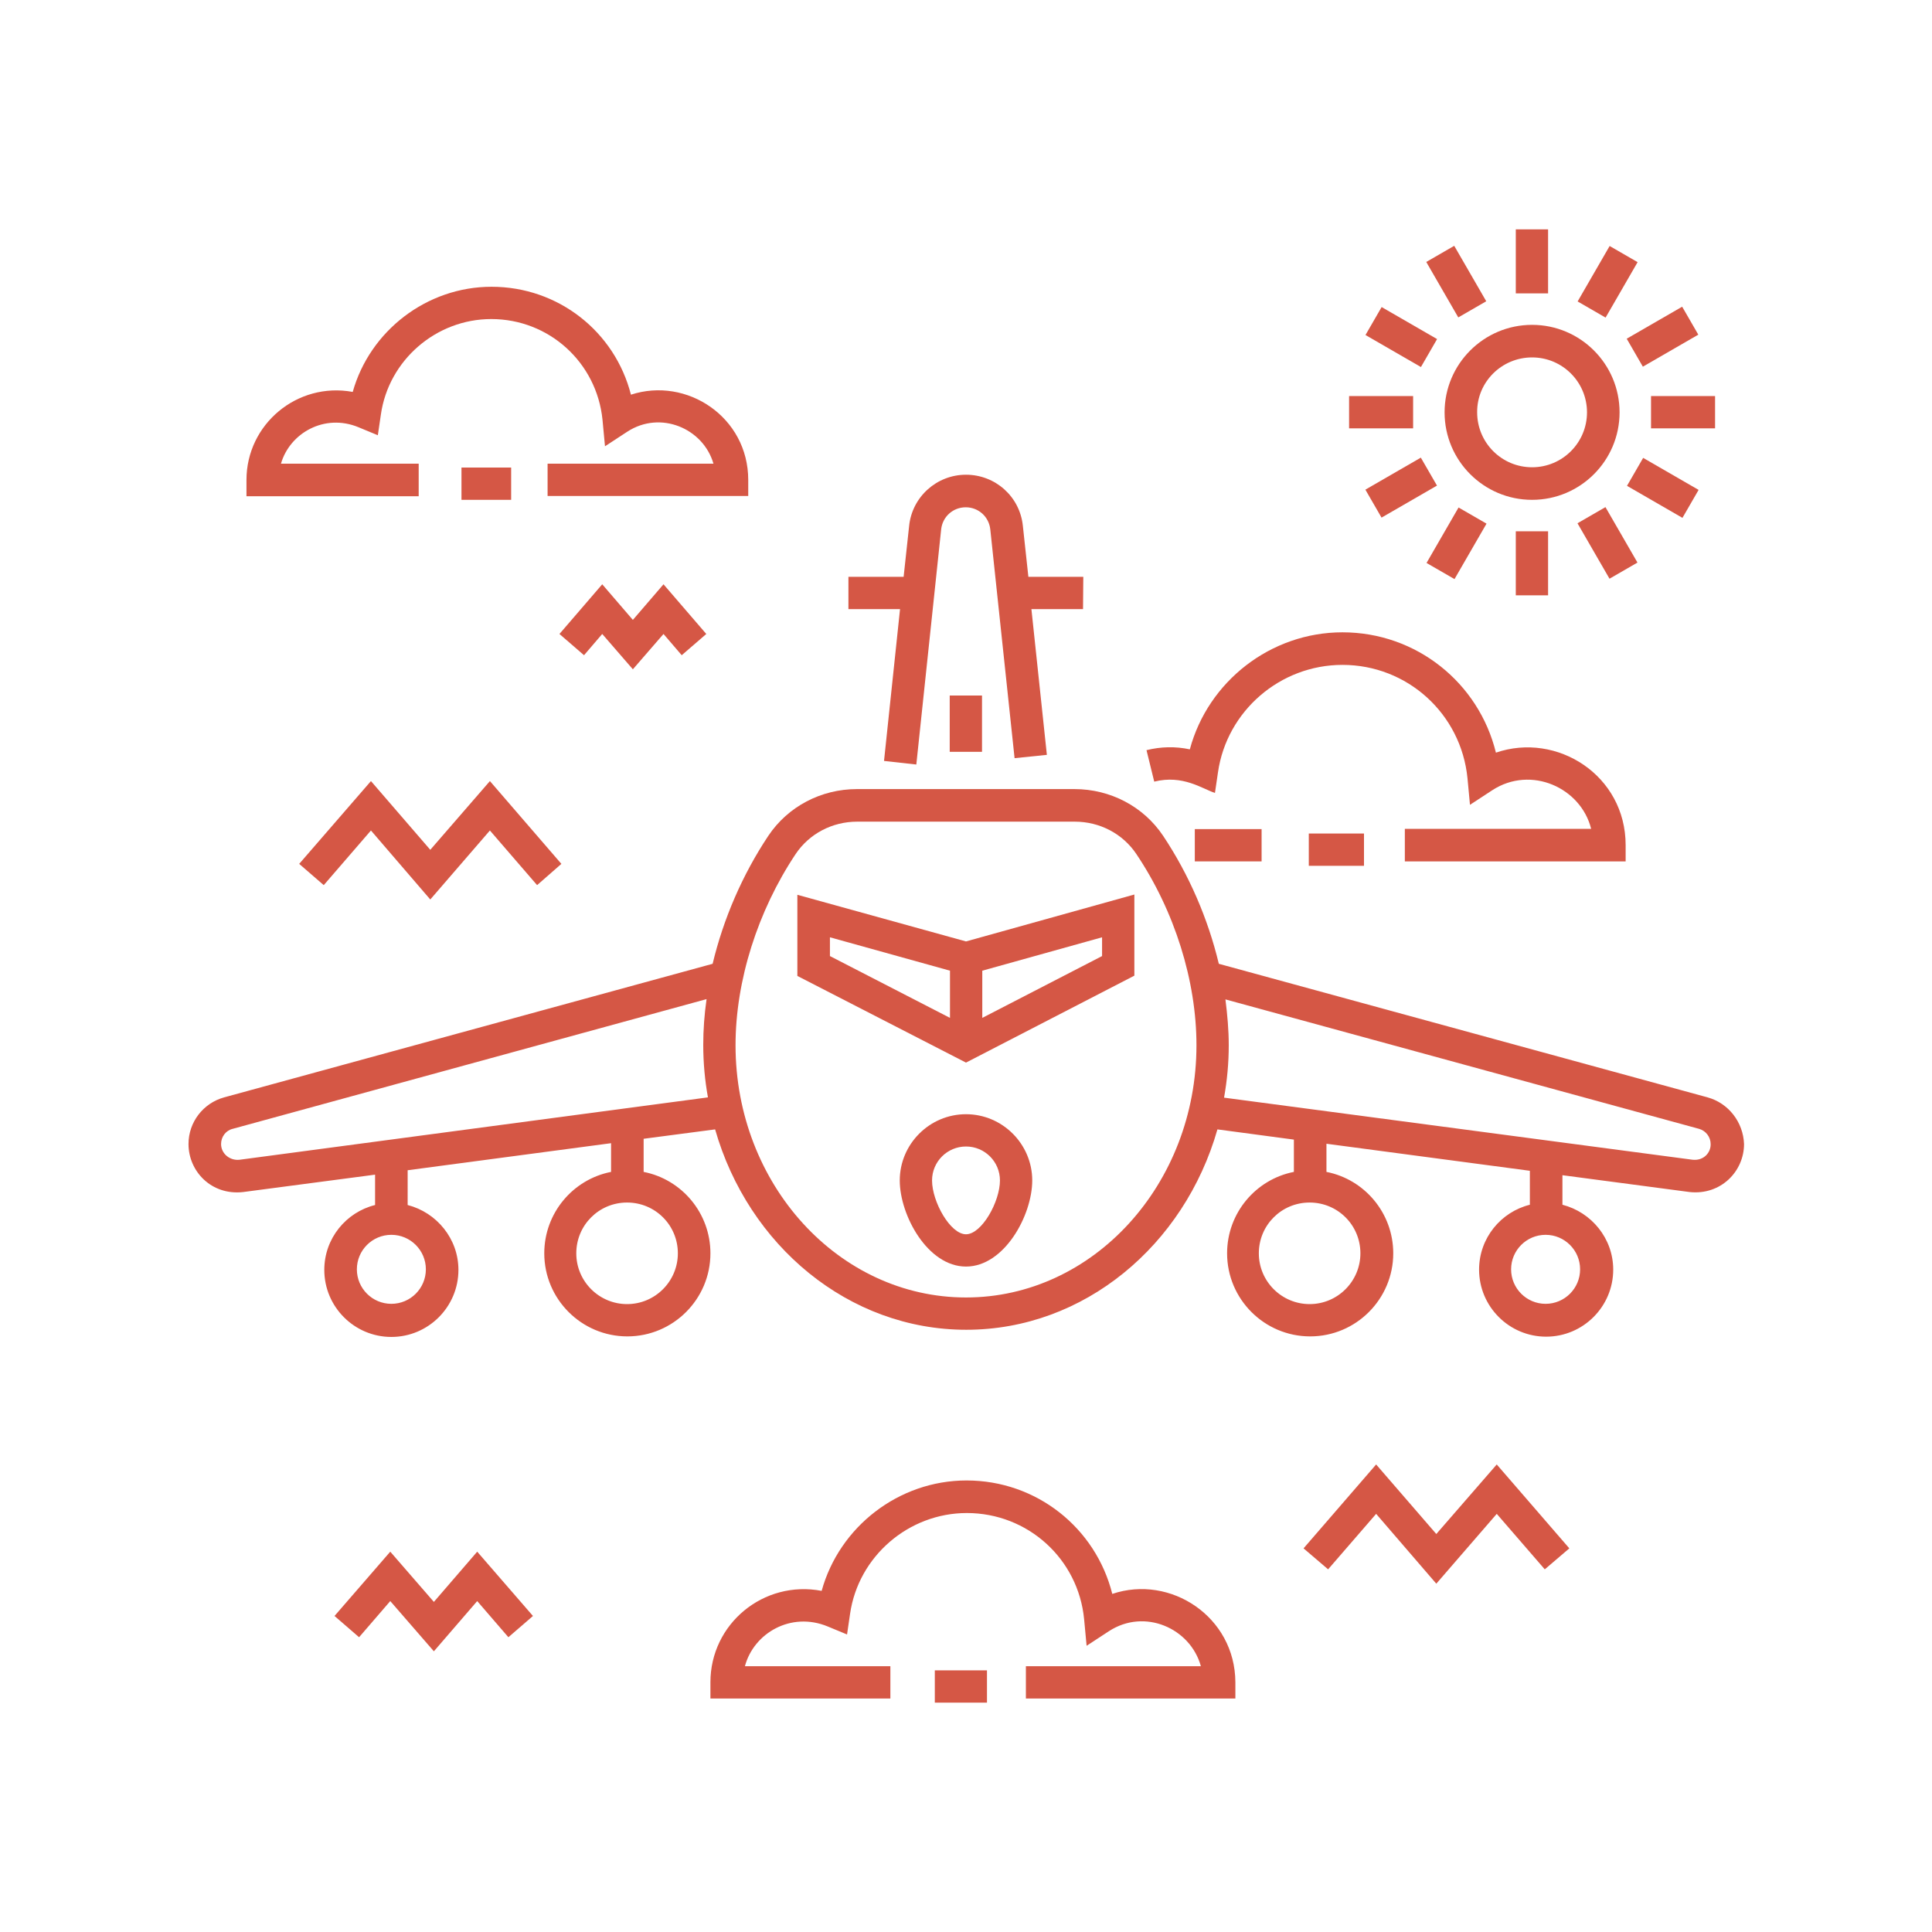
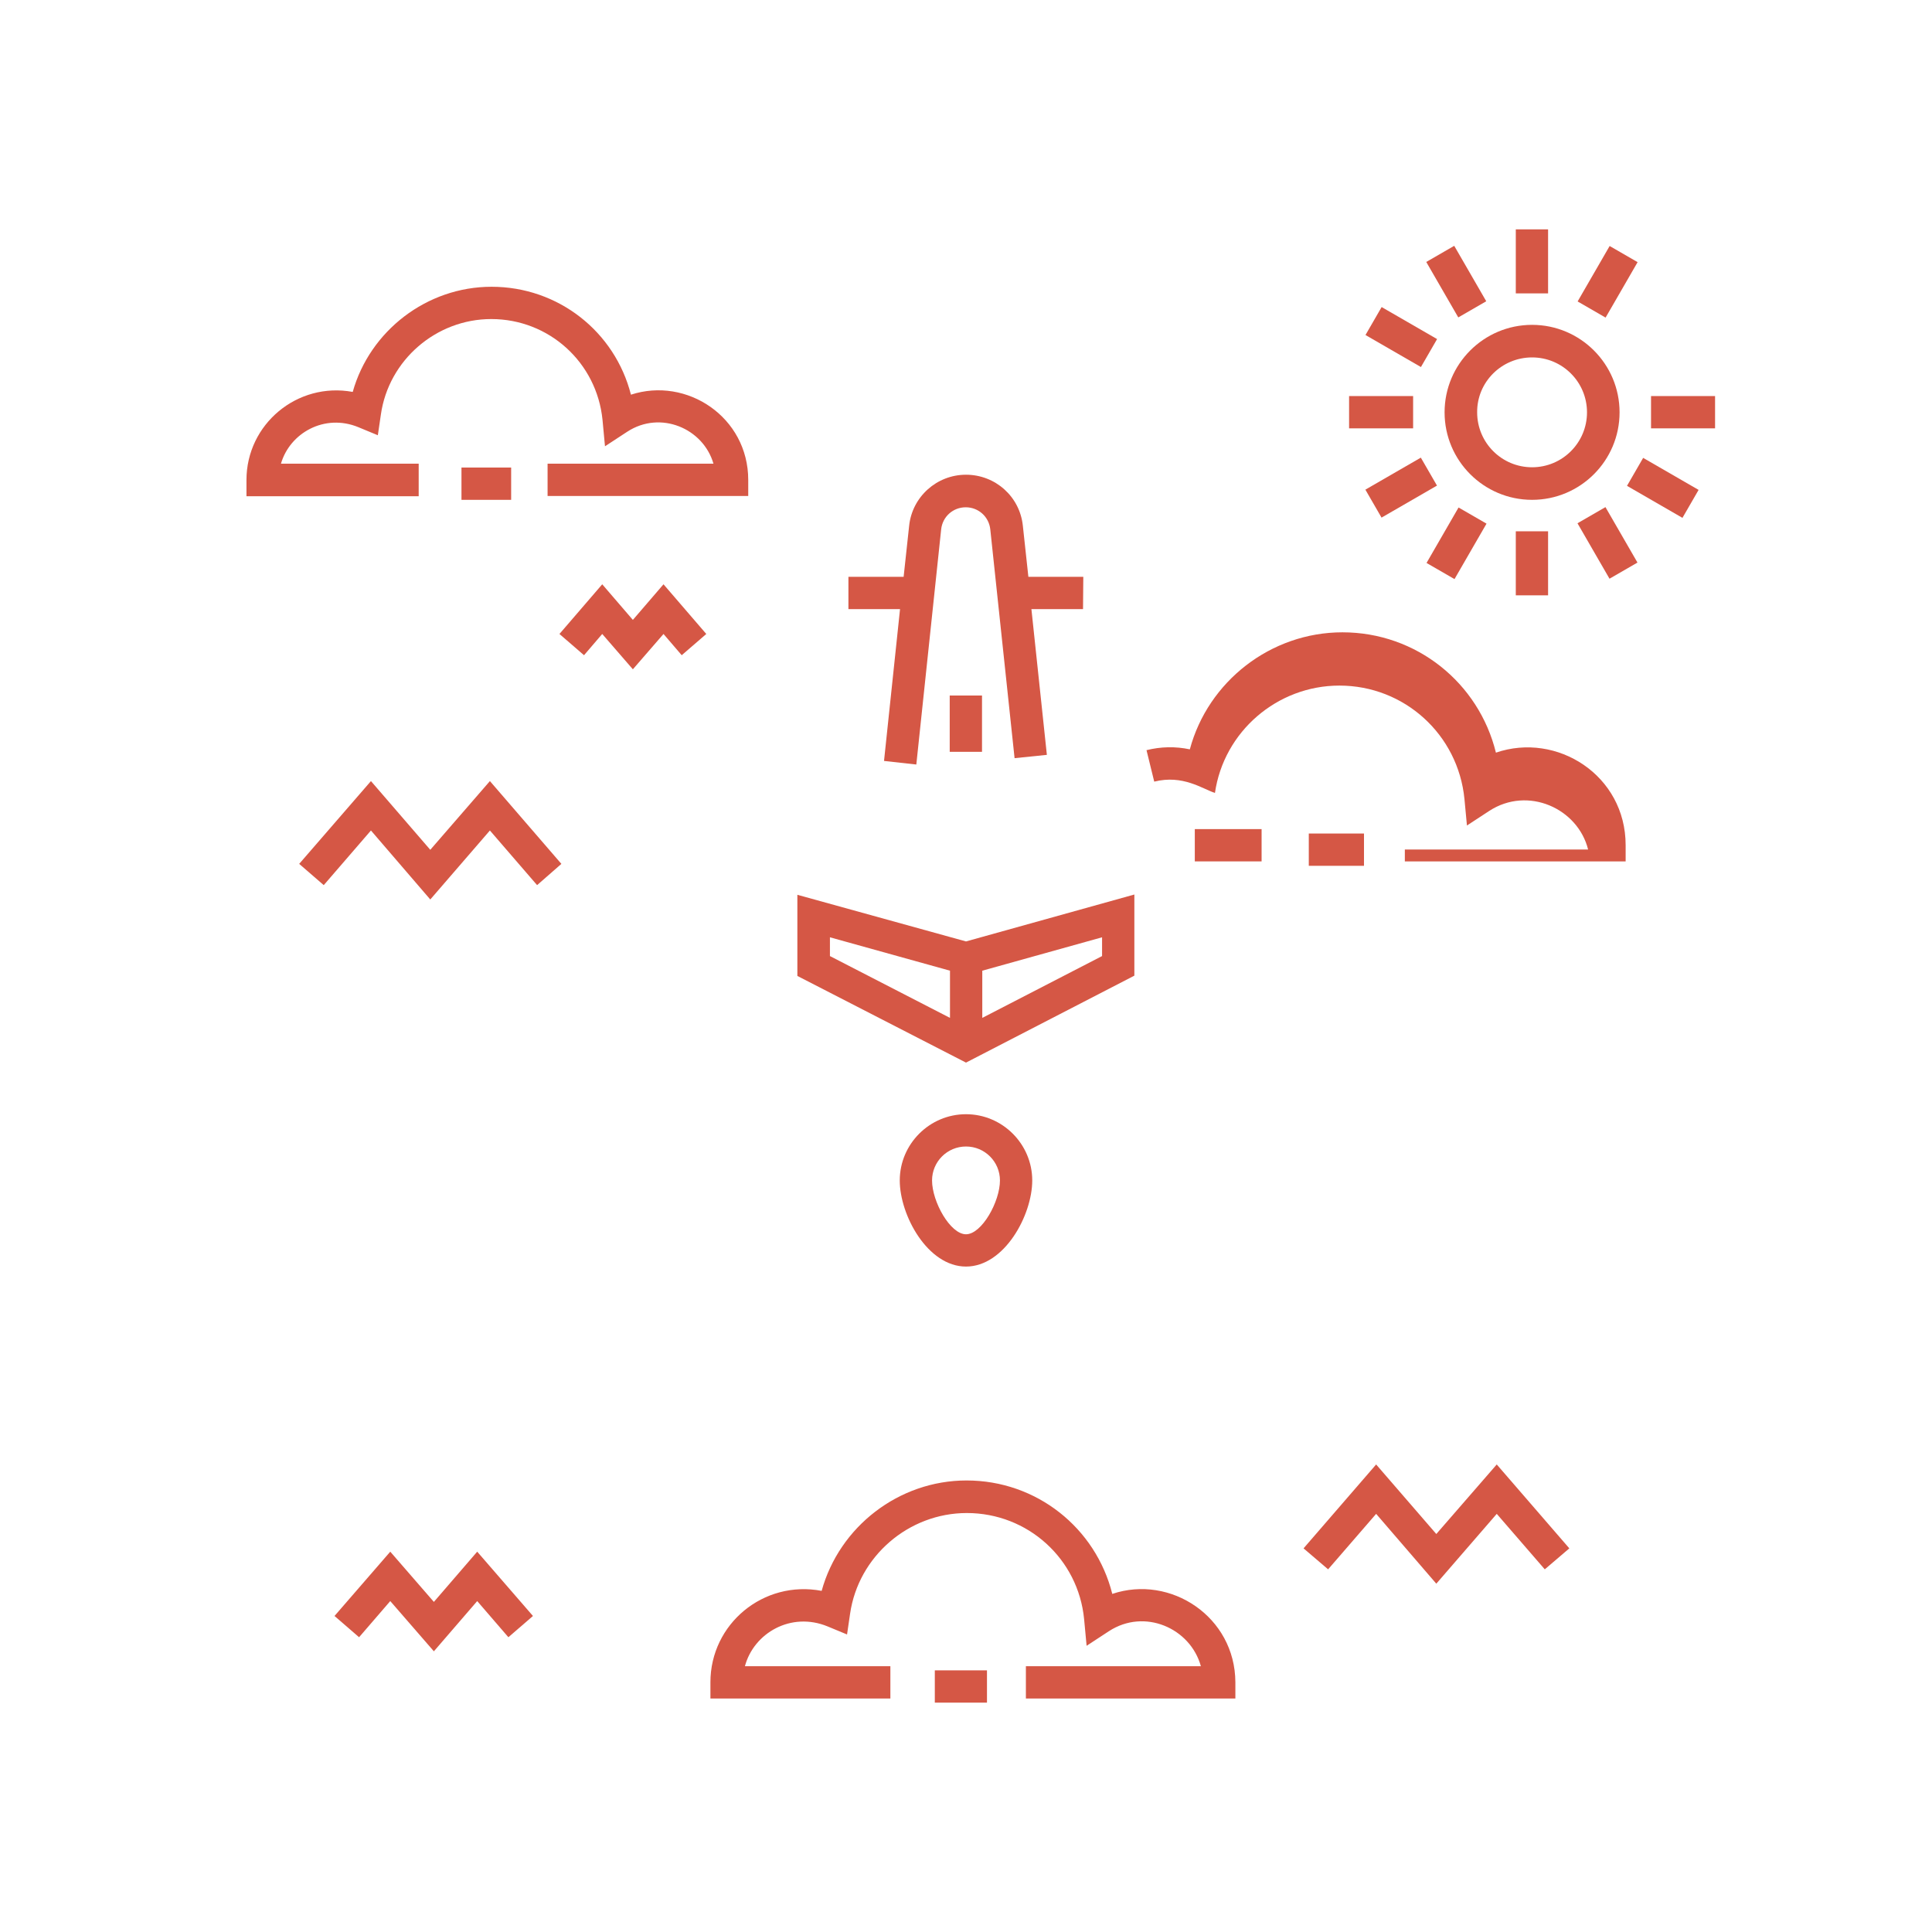
<svg xmlns="http://www.w3.org/2000/svg" id="Ebene_1" x="0px" y="0px" viewBox="0 0 700 700" style="enable-background:new 0 0 700 700;" xml:space="preserve">
  <style type="text/css">	.st0{fill:#D55745;}</style>
  <g>
-     <path class="st0" d="M618.7,397.6l-177.1-48.4c-3.9-16.3-10.8-32.3-20.2-46.4c-7.1-10.6-19.1-16.9-32.1-16.9h-78.8   c-13,0-25,6.3-32.1,16.9c-9.4,14.1-16.3,30.1-20.2,46.4l-177,48.4c-7.6,2.1-12.9,9-12.9,16.9c0,9.9,8.3,18.7,19.8,17.4l47.8-6.3v11   c-10.5,2.6-18.4,12.1-18.4,23.5c0,13.4,10.9,24.3,24.3,24.3s24.3-10.9,24.3-24.3c0-11.3-7.9-20.8-18.4-23.5V424l73.7-9.8v10.4   c-13.8,2.7-24.2,14.9-24.2,29.5c0,16.6,13.5,30.1,30.1,30.1c16.6,0,30.1-13.5,30.1-30.1c0-14.6-10.4-26.8-24.2-29.5v-12l25.9-3.4   c12,42,48.3,72.6,91,72.6c42.7,0,79-30.6,91-72.6l27.7,3.7v11.7c-13.8,2.7-24.2,14.9-24.2,29.5c0,16.6,13.5,30.1,30.1,30.1   c16.6,0,30.1-13.5,30.1-30.1c0-14.6-10.4-26.8-24.2-29.5v-10.2l73.7,9.8v12.3c-10.5,2.6-18.4,12.1-18.4,23.5   c0,13.4,10.9,24.3,24.3,24.3c13.4,0,24.3-10.9,24.3-24.3c0-11.3-7.9-20.8-18.4-23.5v-10.7l46.1,6.1c11.3,1.2,19.7-7.5,19.7-17.4   C631.6,406.6,626.3,399.7,618.7,397.6z M154.3,459.9c0,6.9-5.6,12.5-12.5,12.5c-6.9,0-12.5-5.6-12.5-12.5s5.6-12.5,12.5-12.5   C148.7,447.4,154.3,453,154.3,459.9z M245.6,454.1c0,10.1-8.2,18.4-18.4,18.4c-10.1,0-18.4-8.2-18.4-18.4s8.2-18.4,18.4-18.4   C237.4,435.7,245.6,443.9,245.6,454.1z M492.9,454.1c0,10.1-8.2,18.4-18.4,18.4c-10.1,0-18.4-8.2-18.4-18.4s8.2-18.4,18.4-18.4   C484.7,435.7,492.9,443.9,492.9,454.1z M572.5,459.9c0,6.9-5.6,12.5-12.5,12.5c-6.9,0-12.5-5.6-12.5-12.5s5.6-12.5,12.5-12.5   C566.9,447.4,572.5,453,572.5,459.9z M86.8,420.2c-3.5,0.4-6.7-2.2-6.7-5.7c0-2.6,1.7-4.9,4.2-5.5L256,362   c-0.8,5.6-1.2,11.1-1.2,16.6c0,6.5,0.6,12.9,1.7,19L86.8,420.2z M350,470.1c-46.1,0-83.5-41-83.5-91.4c0-23.3,8-48.6,21.8-69.3   c4.9-7.3,13.2-11.7,22.3-11.7h78.8c9.1,0,17.4,4.4,22.3,11.7c13.9,20.7,21.8,46,21.8,69.3C433.5,429.1,396.1,470.1,350,470.1z    M613.3,420.2l-169.8-22.5c1.1-6.2,1.7-12.5,1.7-19c0-5.5-0.5-11-1.2-16.6l171.6,46.9c2.5,0.7,4.2,3,4.2,5.5   C619.9,417.6,617.3,420.6,613.3,420.2z" />
    <path class="st0" d="M288.9,324.2v29.4L350,385l61-31.5v-29.4l-61,17L288.9,324.2z M300.7,339.6l43.5,12.1v17.1l-43.5-22.4V339.6z    M399.3,346.4l-43.4,22.4v-17.1l43.4-12.1V346.4z" />
    <path class="st0" d="M350,403.7c-13.2,0-24,10.8-24,24c0,12.6,10.1,31.2,24,31.2s24-18.6,24-31.2C374,414.5,363.2,403.7,350,403.7z    M350,447.2c-5.7,0-12.3-11.8-12.3-19.5c0-6.8,5.5-12.3,12.3-12.3c6.8,0,12.3,5.5,12.3,12.3C362.3,435.4,355.7,447.2,350,447.2z" />
    <path class="st0" d="M392.5,209h-19.9l-2-18.5c-1.1-10.6-10-18.5-20.6-18.5s-19.5,8-20.6,18.5l-2,18.5h-20v11.7h18.7l-5.8,55   L332,277l9-85.2c0.5-4.6,4.3-8,8.9-8s8.4,3.4,8.9,8l8.8,82.9l11.7-1.2l-5.6-52.8h18.7L392.5,209L392.5,209z" />
    <rect x="344.1" y="252" class="st0" width="11.7" height="20.4" />
    <polygon class="st0" points="134.4,283 108.4,313 117.3,320.7 134.4,300.9 155.9,325.9 177.5,300.9 194.6,320.7 203.4,313    177.5,283 155.9,307.9  " />
    <polygon class="st0" points="218.2,229.7 229.3,242.5 240.4,229.7 247,237.4 255.9,229.7 240.4,211.7 229.3,224.6 218.2,211.7    202.7,229.7 211.6,237.4  " />
    <polygon class="st0" points="520.4,555.8 498.6,530.6 472.3,561 481.2,568.6 498.6,548.5 520.4,573.8 542.3,548.5 559.7,568.6    568.6,561 542.3,530.6  " />
    <polygon class="st0" points="141.4,580.1 157.2,598.3 172.9,580.1 184.2,593.2 193.1,585.5 172.9,562.2 157.2,580.4 141.4,562.2    121.2,585.5 130.1,593.2  " />
    <rect x="167.2" y="169.4" class="st0" width="18" height="11.7" />
    <path class="st0" d="M271.1,173.9c0-22.8-22.3-37.5-42.5-30.9c-5.8-22.8-26.3-39.1-50.5-39.1c-23.5,0-44.1,16-50.3,38.1   c-20.1-3.7-38.5,11.7-38.5,31.9v5.9h62.4V168h-49.9c3.2-11.1,15.8-18.3,28.1-13.2l7,2.9l1.1-7.5c2.8-19.7,20-34.6,40-34.6   c20.9,0,38.2,15.7,40.3,36.5l0.9,9.6l8.1-5.3c12-7.8,27.5-1.2,31.2,11.6h-60.1v11.7h72.7V173.9z" />
    <rect x="474.2" y="302" class="st0" width="20" height="11.7" />
-     <path class="st0" d="M509,312.1h80v-5.9c0-25.3-24.9-41.1-47-33.5c-6.2-25.3-28.8-43.6-55.6-43.6c-26,0-48.7,17.8-55.3,42.4   c-5.2-1.1-10.5-1-15.7,0.3l2.8,11.4c10.4-2.6,17.4,2.6,22,4.1l1.1-7.5c3.2-22.2,22.5-38.9,45.1-38.9c23.5,0,43,17.7,45.3,41.1   l0.9,9.6l8.1-5.3c14-9.1,32.1-0.9,35.8,14H509V312.1z" />
+     <path class="st0" d="M509,312.1h80v-5.9c0-25.3-24.9-41.1-47-33.5c-6.2-25.3-28.8-43.6-55.6-43.6c-26,0-48.7,17.8-55.3,42.4   c-5.2-1.1-10.5-1-15.7,0.3l2.8,11.4c10.4-2.6,17.4,2.6,22,4.1c3.2-22.2,22.5-38.9,45.1-38.9c23.5,0,43,17.7,45.3,41.1   l0.9,9.6l8.1-5.3c14-9.1,32.1-0.9,35.8,14H509V312.1z" />
    <rect x="432.9" y="300.4" class="st0" width="24.2" height="11.7" />
    <rect x="338.7" y="605.2" class="st0" width="18.9" height="11.7" />
    <path class="st0" d="M403,577.5c-6-23.9-27.4-41.1-52.8-41.1c-24.6,0-46.1,16.8-52.5,40c-21.1-4-40.3,12-40.3,33.1v5.9h65.2v-11.7   h-52.7c3.2-12,16.7-19.9,30-14.4l7,2.9l1.1-7.5c3-20.8,21.2-36.5,42.3-36.5c22.1,0,40.4,16.6,42.5,38.5l0.9,9.6l8.1-5.3   c12.9-8.4,29.5-1.1,33.3,12.7h-63.4v11.7h75.9v-5.9C447.5,585.8,424.1,570.4,403,577.5z" />
    <path class="st0" d="M523.4,149.4c0,17.5,14.2,31.7,31.7,31.7c17.5,0,31.7-14.2,31.7-31.7s-14.2-31.7-31.7-31.7   S523.4,131.9,523.4,149.4z M555.1,129.5c11,0,19.9,8.9,19.9,19.9c0,11-8.9,19.9-19.9,19.9c-11,0-19.9-8.9-19.9-19.9   C535.1,138.4,544.1,129.5,555.1,129.5z" />
    <rect x="549.2" y="83.1" class="st0" width="11.7" height="23.2" />
    <rect x="521.8" y="90.4" transform="matrix(0.866 -0.5 0.5 0.866 19.683 277.527)" class="st0" width="11.7" height="23.2" />
    <rect x="501.8" y="110.5" transform="matrix(0.5 -0.866 0.866 0.5 148.147 500.693)" class="st0" width="11.7" height="23.2" />
    <rect x="488.8" y="143.5" class="st0" width="23.2" height="11.7" />
    <rect x="496.1" y="170.9" transform="matrix(0.866 -0.5 0.5 0.866 -20.368 277.46)" class="st0" width="23.2" height="11.7" />
    <rect x="516.1" y="190.9" transform="matrix(0.5 -0.866 0.866 0.5 93.492 555.461)" class="st0" width="23.2" height="11.7" />
    <rect x="549.2" y="192.5" class="st0" width="11.7" height="23.2" />
    <rect x="576.6" y="185.2" transform="matrix(0.866 -0.5 0.5 0.866 -20.382 317.504)" class="st0" width="11.7" height="23.2" />
    <rect x="596.6" y="165.2" transform="matrix(0.5 -0.866 0.866 0.5 148.131 610.086)" class="st0" width="11.7" height="23.2" />
    <rect x="598.2" y="143.5" class="st0" width="23.2" height="11.7" />
-     <rect x="590.8" y="116.2" transform="matrix(0.866 -0.5 0.5 0.866 19.655 317.494)" class="st0" width="23.2" height="11.7" />
    <rect x="570.8" y="96.2" transform="matrix(0.5 -0.866 0.866 0.5 202.894 555.434)" class="st0" width="23.2" height="11.7" />
  </g>
</svg>